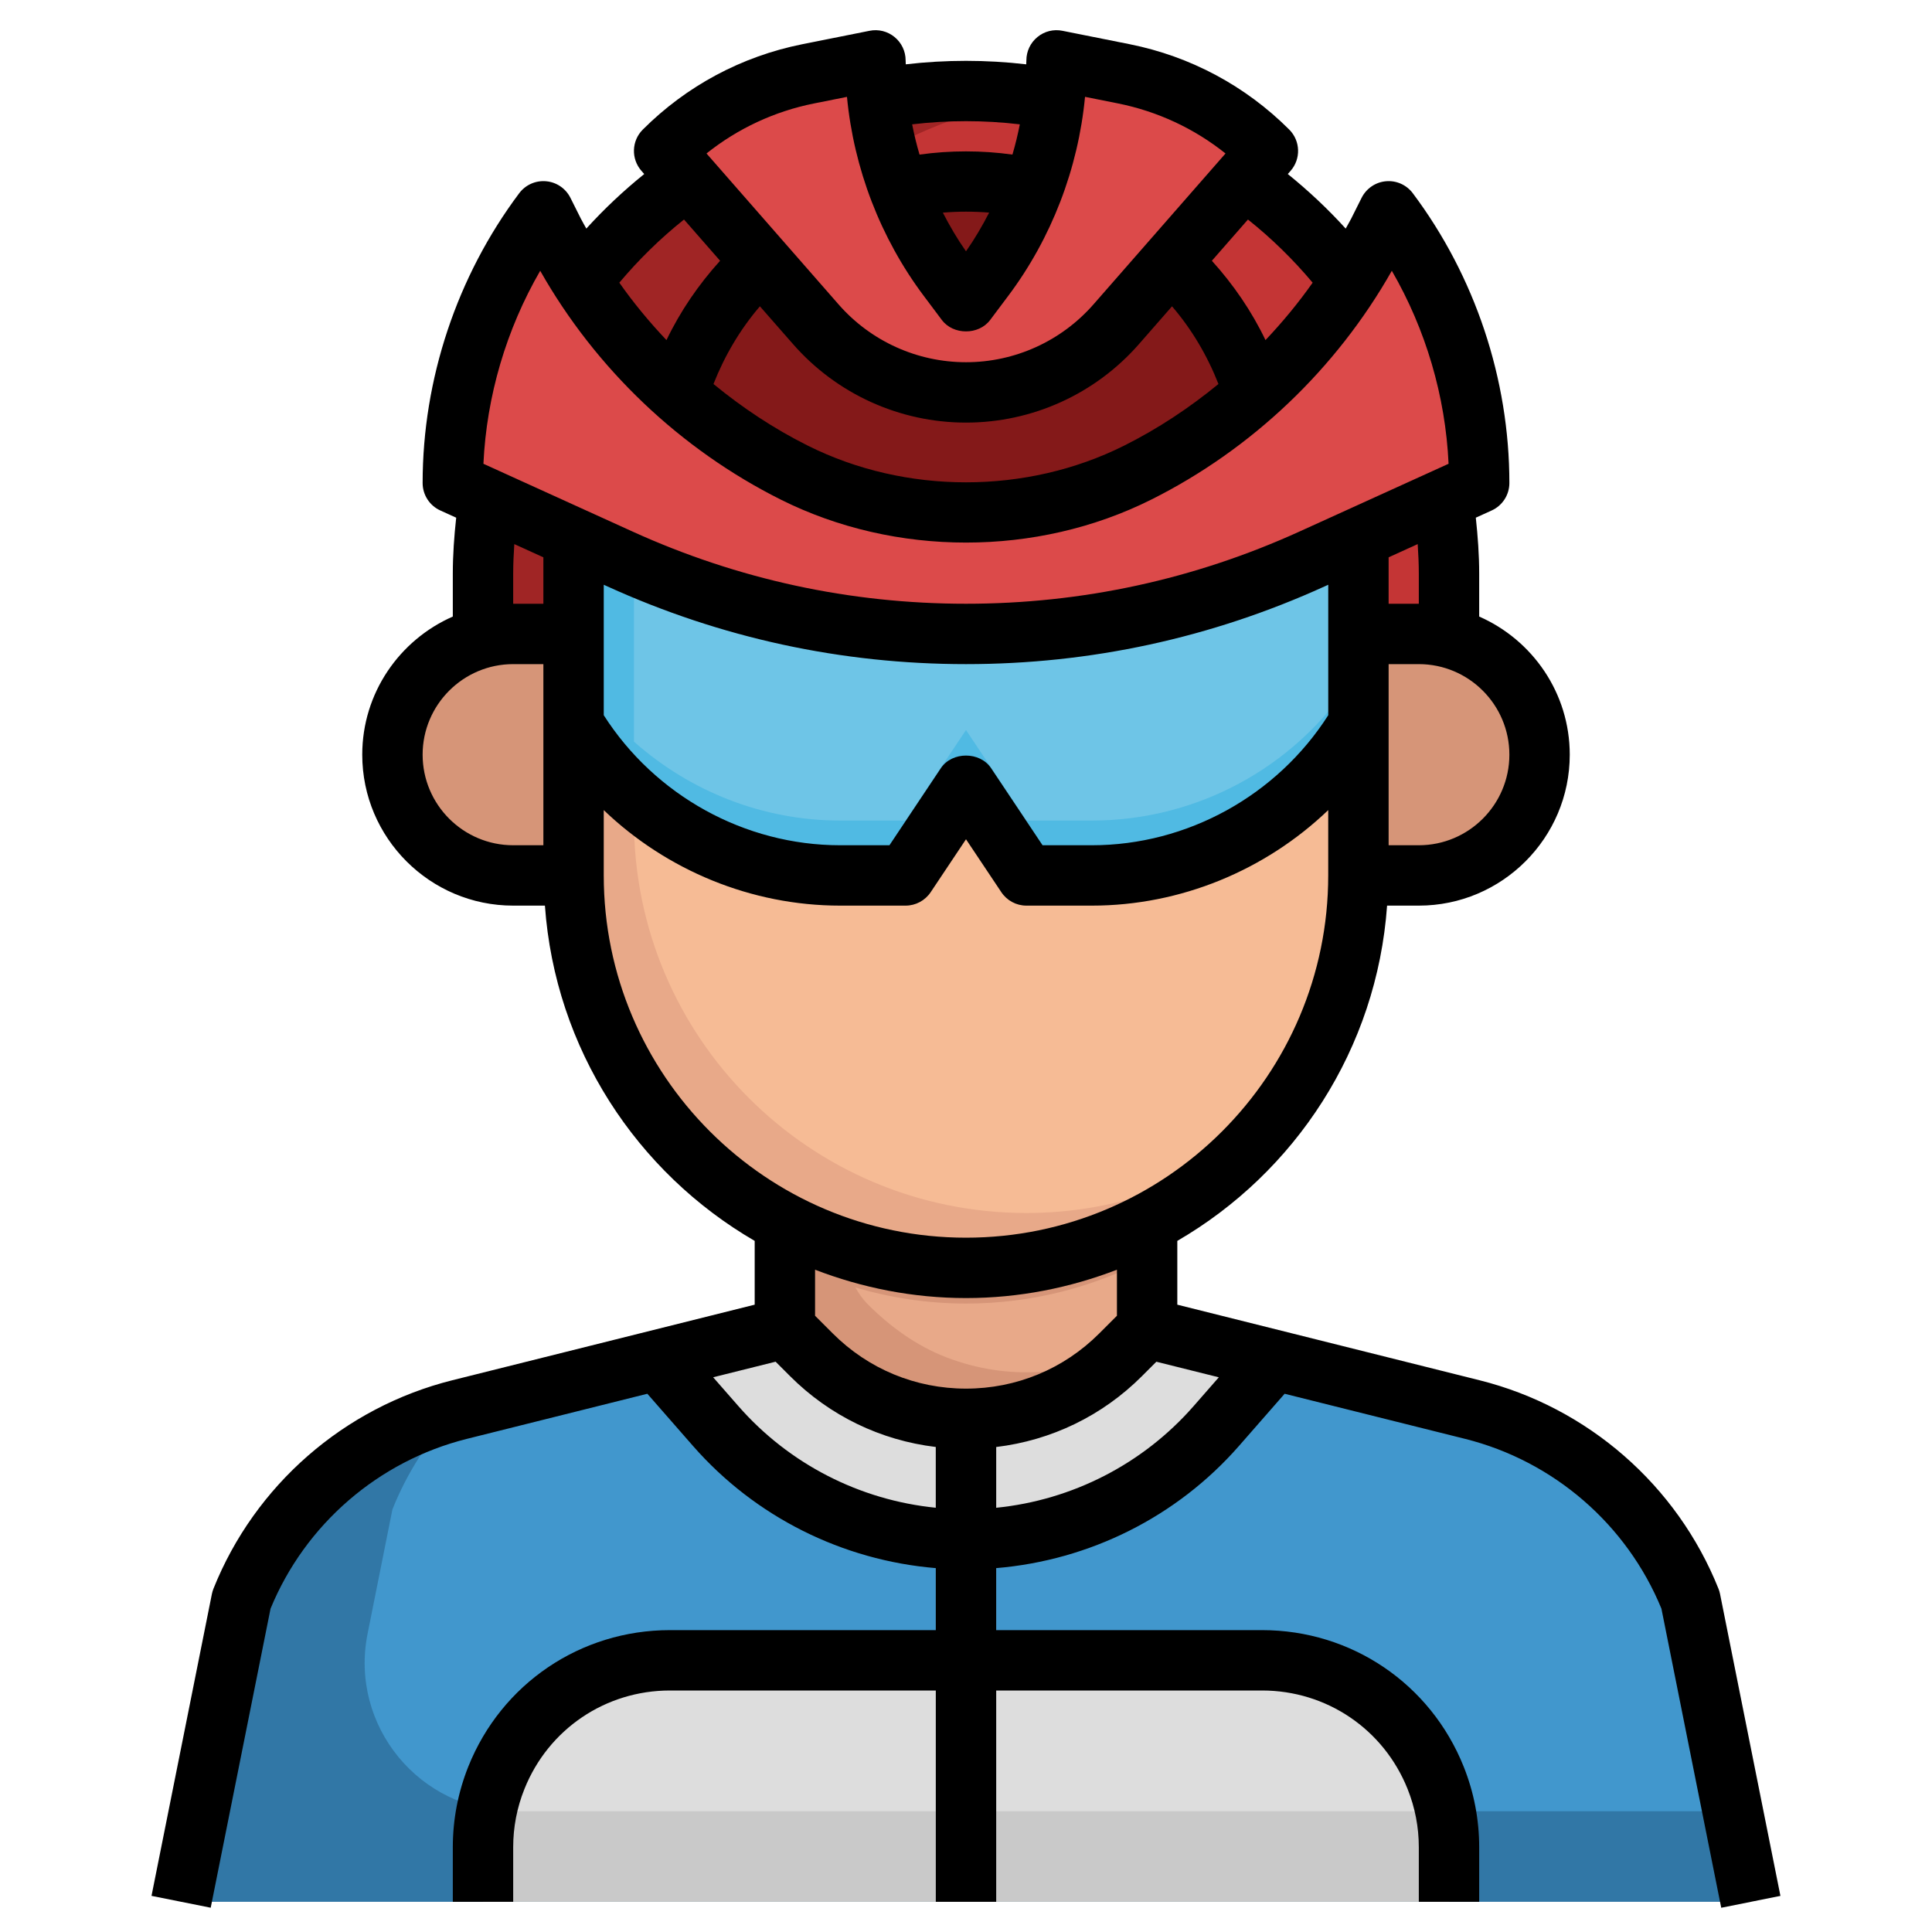
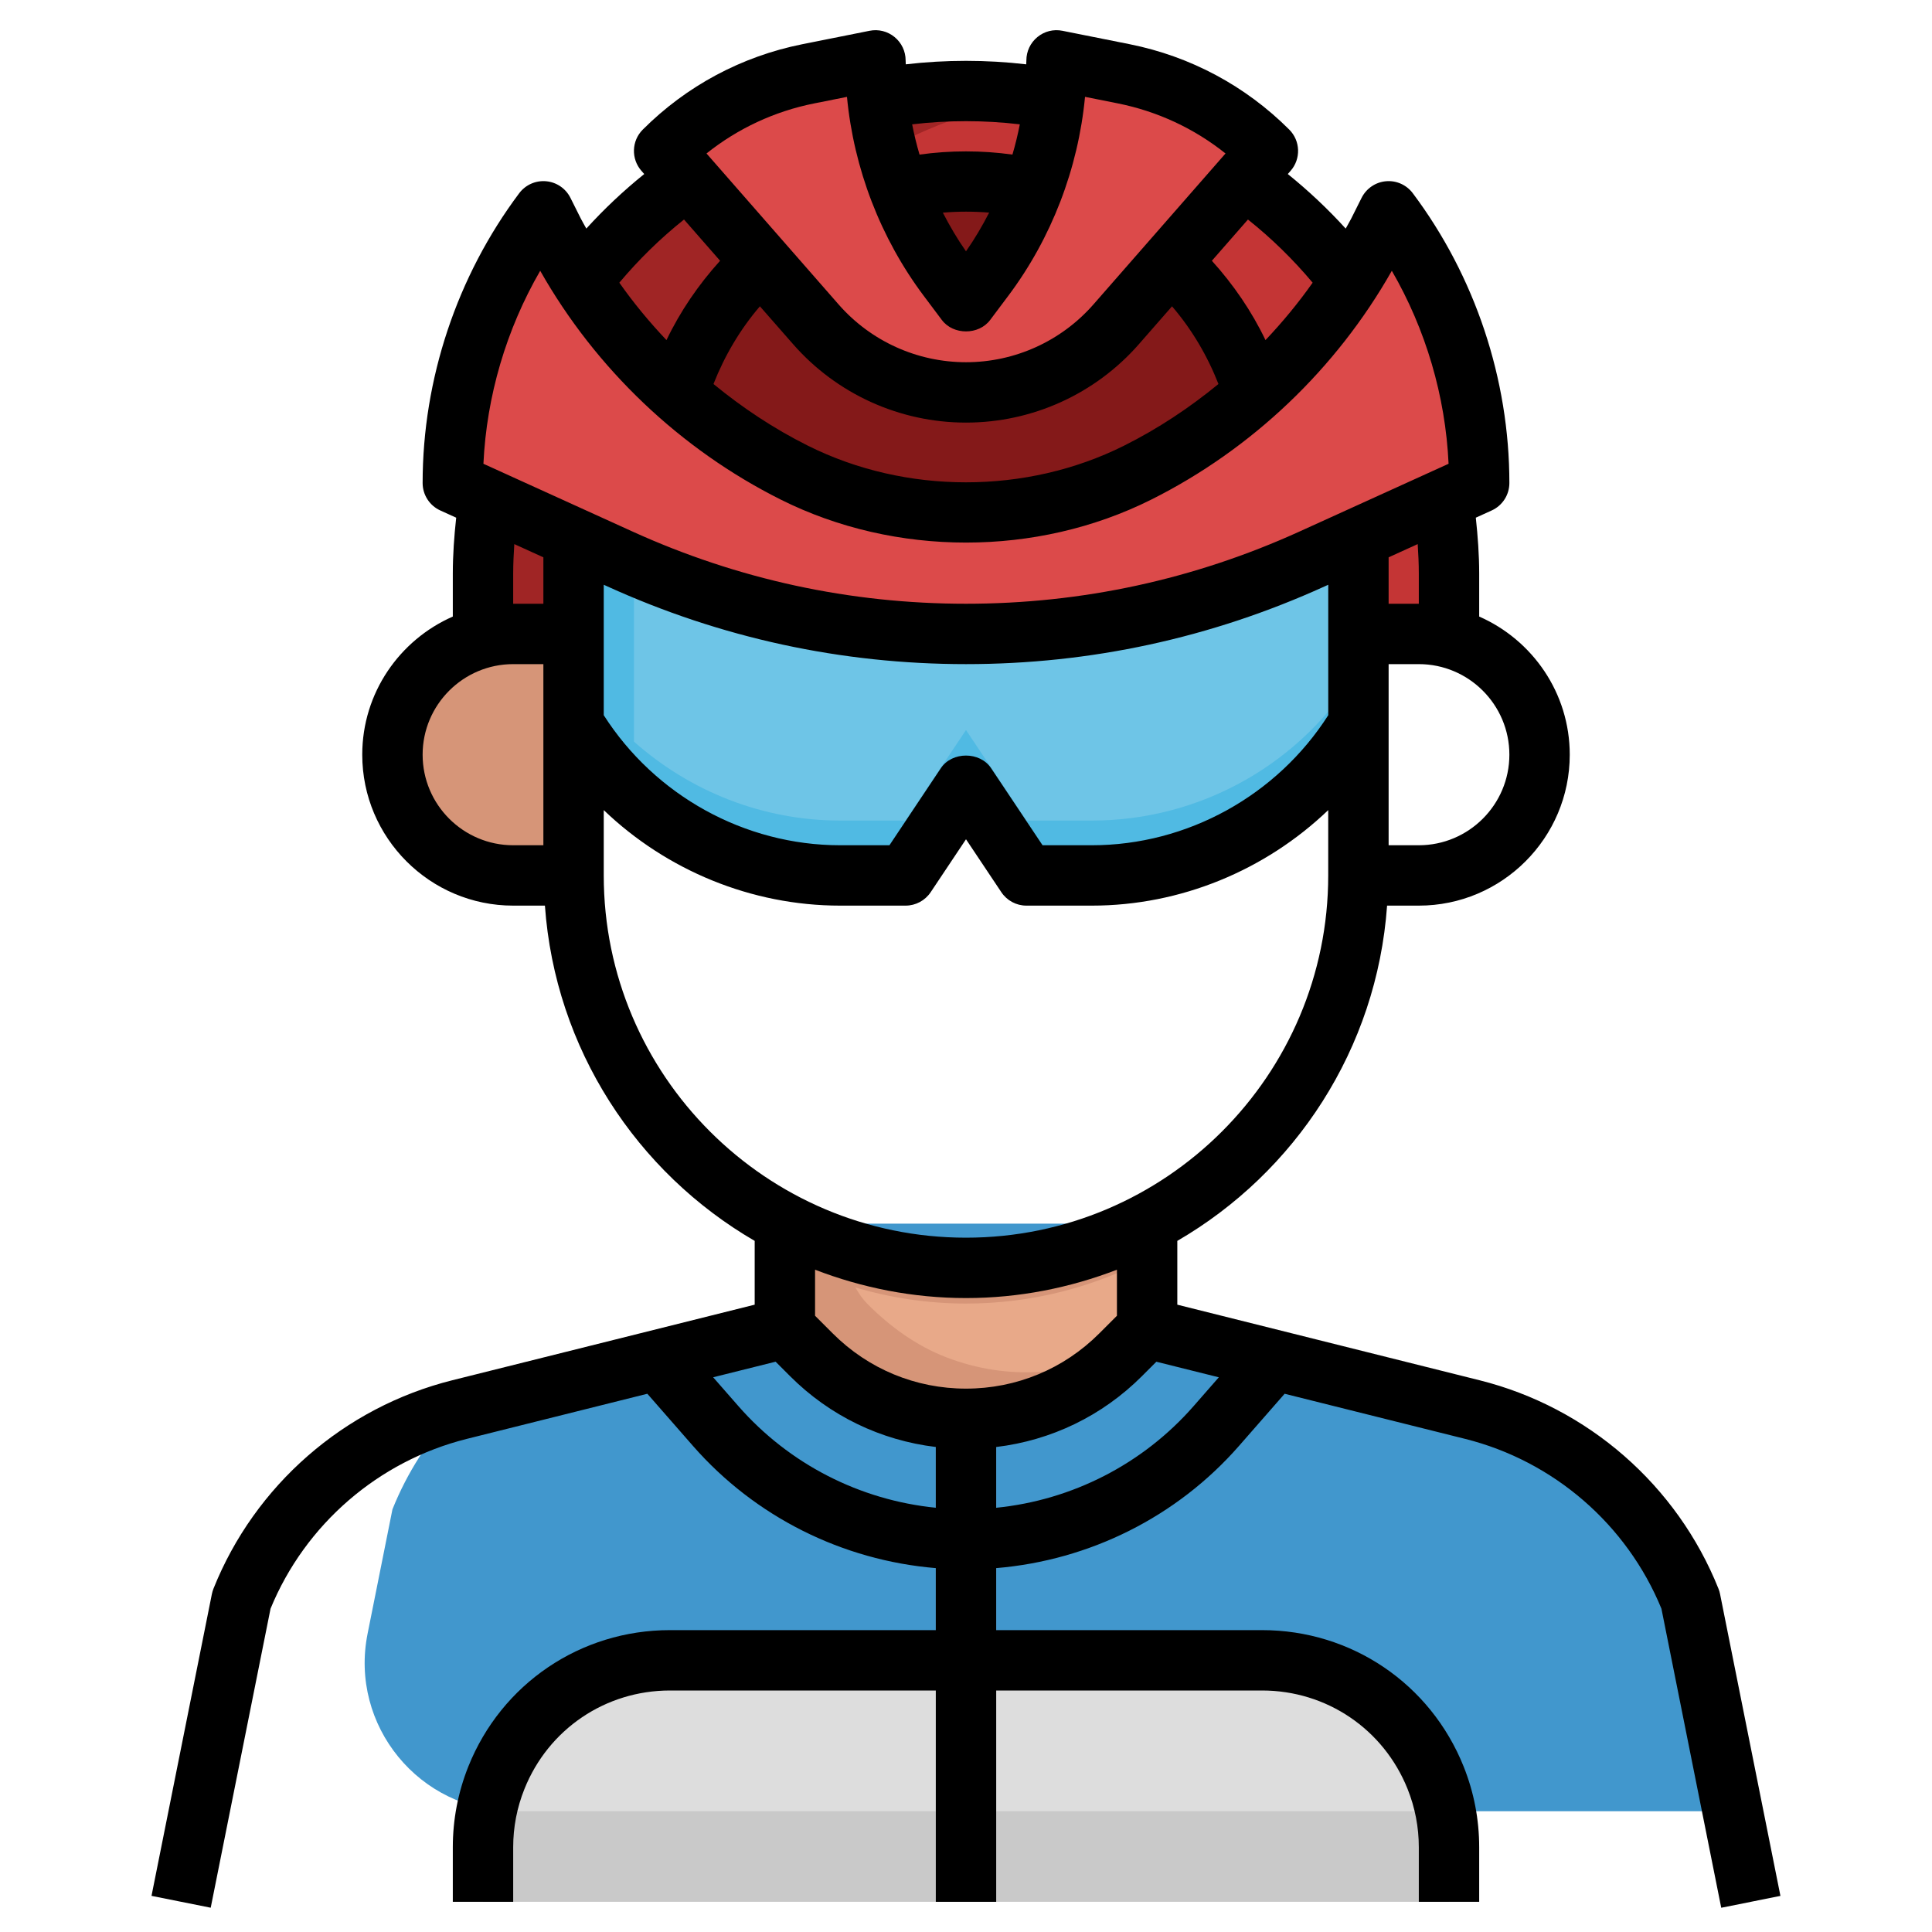
<svg xmlns="http://www.w3.org/2000/svg" id="Layer_7" style="enable-background:new 0 0 64 64;" version="1.1" viewBox="0 0 64 64" xml:space="preserve">
  <g>
-     <path d="M58,63l-2-10l0,0c-1.256-3.14-3.943-5.486-7.224-6.306L38,44v-3.465H26V44l-10.776,2.694 C11.943,47.514,9.256,49.86,8,53l0,0L6,63H58z" style="fill:#3177A6;" />
    <path d="M56,53c-1.256-3.14-3.943-5.486-7.224-6.306L38,44v-3.465H26V44l-10.776,2.694 c-0.051,0.013-0.099,0.034-0.15,0.047C14.201,47.68,13.489,48.777,13,50l-0.823,4.117C11.568,57.16,13.896,60,17,60h40.4L56,53z" style="fill:#4197CD;" />
-     <path d="M19,17.818V29c0,7.18,5.82,13,13,13h0c7.18,0,13-5.82,13-13V17.818" style="fill:#E8A989;" />
    <path d="M16,21v-2c0-8.837,7.163-16,16-16h0c8.837,0,16,7.163,16,16v2" style="fill:#A02525;" />
    <path d="M34.5,3.214C26.854,4.417,21,11.016,21,19v2h27v-2C48,11.016,42.146,4.417,34.5,3.214z" style="fill:#C43535;" />
    <path d="M19,21h-2c-2.209,0-4,1.791-4,4v0c0,2.209,1.791,4,4,4l2,0" style="fill:#D69578;" />
-     <path d="M45,21h2c2.209,0,4,1.791,4,4v0c0,2.209-1.791,4-4,4h-2" style="fill:#D69578;" />
-     <path d="M21.795,45.051l1.913,2.186C25.8,49.628,28.823,51,32,51h0c3.177,0,6.2-1.372,8.293-3.763 l1.913-2.186L38,44l-0.879,0.879C35.763,46.237,33.921,47,32,47h0c-1.921,0-3.763-0.763-5.121-2.121L26,44L21.795,45.051z" style="fill:#DDDDDD;" />
    <path d="M16,63v-1.807c0-0.788,0.15-1.568,0.443-2.3l0,0C17.383,56.542,19.66,55,22.193,55h19.615 c2.532,0,4.809,1.542,5.75,3.893l0,0C47.85,59.624,48,60.405,48,61.193V63" style="fill:#C9C9C9;" />
    <path d="M47.557,58.893C46.617,56.542,44.34,55,41.807,55H22.193c-2.532,0-4.809,1.542-5.75,3.893 c-0.133,0.332-0.227,0.677-0.301,1.025C16.421,59.967,16.706,60,17,60h30.882C47.808,59.623,47.701,59.251,47.557,58.893z" style="fill:#DDDDDD;" />
    <rect height="18.001" style="fill:#B5B5B5;" width="2" x="31" y="44.999" />
    <path d="M38,40.54V44l-0.88,0.88C35.76,46.24,33.92,47,32,47s-3.76-0.76-5.12-2.12L26,44v-3.46 c1.8,0.93,3.84,1.46,6,1.46S36.2,41.47,38,40.54z" style="fill:#D69578;" />
    <path d="M28.336,42.649c0.112,0.198,0.241,0.387,0.404,0.551c0.748,0.749,1.621,1.383,2.609,1.763 c2.059,0.792,4.232,0.607,6.027-0.339L38,44v-2.292c-1.796,0.937-3.834,1.474-6,1.474C30.727,43.182,29.499,42.991,28.336,42.649z" style="fill:#E8A989;" />
-     <path d="M21,27.182c0,7.18,5.82,13,13,13c2.88,0,5.531-0.948,7.686-2.532C43.74,35.35,45,32.326,45,29 V17.818H21V27.182z" style="fill:#F6BB95;" />
    <path d="M22.446,13.038c0.525-1.696,1.489-3.198,2.759-4.375l4.572-2.415C30.492,6.086,31.236,6,32,6h0 c0.764,0,1.508,0.086,2.223,0.248l4.572,2.415c1.27,1.177,2.234,2.679,2.759,4.375L42,18l-10,2l-10-4" style="fill:#841919;" />
    <path d="M32,12.999L32,12.999c1.906,0.001,3.72-0.822,4.976-2.257L42,5l0,0 c-1.304-1.304-2.965-2.193-4.773-2.555L35,2v0c0,2.596-0.842,5.123-2.4,7.2L32,10l-0.6-0.8C29.842,7.123,29,4.596,29,2v0 l-2.227,0.445C24.965,2.807,23.304,3.696,22,5l0,0l5.024,5.742C28.28,12.177,30.094,13,32,12.999L32,12.999z" style="fill:#DC4A4A;" />
    <path d="M19,17.818v6.183c1.861,3.102,5.214,5,8.831,4.999l2.168,0L32,26.001L34.001,29l2.168,0 c3.617,0.001,6.97-1.897,8.831-4.999v-6.183H19z" style="fill:#50BAE3;" />
    <path d="M21,24.566c1.859,1.653,4.273,2.616,6.831,2.616l2.168,0L32,24.183l2.001,2.999l2.168,0 c3.617,0.001,6.97-1.897,8.831-4.999v-4.365H21V24.566z" style="fill:#6EC5E7;" />
    <path d="M32,21L32,21c3.954,0,7.862-0.847,11.462-2.483L49,16v0c0-3.246-1.053-6.404-3-9l0,0l-0.342,0.683 c-1.726,3.451-4.524,6.25-7.975,7.975l0,0C35.919,16.541,33.973,17,32,17h0h0c-1.973,0-3.919-0.459-5.683-1.342l0,0 c-3.451-1.726-6.25-4.524-7.975-7.975L18,7l0,0c-1.947,2.596-3,5.754-3,9v0l5.538,2.517C24.138,20.153,28.046,21,32,21L32,21z" style="fill:#DC4A4A;" />
    <path d="M8.962,53.289c1.147-2.792,3.573-4.892,6.505-5.625l5.977-1.494l1.51,1.726c2.061,2.355,4.952,3.792,8.045,4.05V54h-8.808 c-2.958,0-5.58,1.775-6.678,4.521C15.173,59.375,15,60.273,15,61.192V63h2v-1.808c0-0.664,0.125-1.312,0.372-1.928 C18.165,57.281,20.057,56,22.192,56H31v7h2v-7h8.808c2.136,0,4.028,1.281,4.821,3.264C46.875,59.88,47,60.529,47,61.192V63h2 v-1.808c0-0.919-0.173-1.817-0.514-2.671C47.387,55.775,44.766,54,41.808,54H33v-2.054c3.093-0.259,5.984-1.695,8.045-4.05 l1.51-1.726l5.977,1.494c2.932,0.733,5.358,2.832,6.505,5.625l1.981,9.908l1.961-0.393l-2-10c-0.012-0.06-0.029-0.118-0.052-0.175 c-1.371-3.428-4.329-6.009-7.911-6.905L39,43.219v-2.113c3.905-2.267,6.611-6.359,6.949-11.106H47c2.757,0,5-2.243,5-5 c0-2.045-1.237-3.802-3-4.576V19c0-0.62-0.046-1.238-0.112-1.851l0.526-0.239C49.771,16.748,50,16.392,50,16 c0-3.439-1.136-6.848-3.2-9.6c-0.208-0.277-0.545-0.428-0.89-0.396c-0.345,0.031-0.649,0.239-0.805,0.549l-0.342,0.683 c-0.057,0.115-0.126,0.223-0.185,0.336c-0.592-0.651-1.233-1.254-1.918-1.807l0.093-0.106c0.347-0.396,0.327-0.994-0.045-1.366 c-1.448-1.448-3.275-2.426-5.284-2.828L35.196,1.02c-0.295-0.06-0.599,0.016-0.83,0.207C34.134,1.417,34,1.7,34,2 c0,0.044-0.005,0.087-0.005,0.131c-1.323-0.154-2.667-0.154-3.99,0C30.005,2.087,30,2.044,30,2c0-0.3-0.134-0.583-0.366-0.773 c-0.232-0.191-0.536-0.267-0.83-0.207l-2.227,0.445c-2.009,0.402-3.836,1.38-5.284,2.828c-0.373,0.372-0.392,0.969-0.045,1.366 l0.093,0.106c-0.686,0.553-1.327,1.156-1.918,1.807c-0.06-0.113-0.128-0.221-0.185-0.336l-0.342-0.683 c-0.155-0.31-0.46-0.518-0.805-0.549C17.744,5.973,17.408,6.123,17.2,6.4C15.136,9.152,14,12.561,14,16 c0,0.392,0.229,0.748,0.586,0.91l0.526,0.239C15.045,17.763,15,18.381,15,19v1.424c-1.763,0.774-3,2.531-3,4.576 c0,2.757,2.243,5,5,5h1.051c0.338,4.746,3.045,8.839,6.949,11.106v2.113l-10.018,2.504c-3.582,0.896-6.54,3.477-7.911,6.905 c-0.022,0.057-0.04,0.116-0.052,0.175l-2,10l1.961,0.393L8.962,53.289z M40.375,45.625l-0.835,0.954 c-1.682,1.922-4.024,3.115-6.54,3.368v-2.013c1.822-0.219,3.51-1.029,4.828-2.347l0.478-0.478L40.375,45.625z M20,19.371 l0.124,0.056C23.88,21.134,27.875,22,32,22s8.12-0.866,11.876-2.573L44,19.371v4.321C42.304,26.35,39.333,28,36.17,28 c0,0-0.001,0-0.001,0l-1.633,0l-1.705-2.554c-0.371-0.556-1.292-0.556-1.663,0L29.464,28l-1.633,0c0,0-0.001,0-0.001,0 c-3.163,0-6.133-1.65-7.83-4.308V19.371z M50,25c0,1.654-1.346,3-3,3h-1v-6h1C48.654,22,50,23.346,50,25z M47,19v1h-1v-1.538 l0.963-0.438C46.984,18.349,47,18.674,47,19z M43.483,9.364c-0.473,0.672-0.997,1.305-1.562,1.902 c-0.458-0.957-1.061-1.837-1.776-2.628l1.195-1.366C42.124,7.896,42.839,8.597,43.483,9.364z M26.272,11.401 c1.445,1.651,3.532,2.598,5.726,2.598c0.001,0,0.002,0,0.004,0c2.194,0,4.281-0.947,5.726-2.598l1.097-1.254 c0.657,0.765,1.17,1.637,1.538,2.574c-0.964,0.791-2.009,1.484-3.128,2.043c-3.235,1.618-7.236,1.618-10.472,0 c-1.119-0.559-2.164-1.252-3.128-2.043c0.368-0.936,0.881-1.808,1.538-2.574L26.272,11.401z M33.783,4.119 c-0.067,0.338-0.147,0.672-0.245,1.002c-1.018-0.142-2.058-0.142-3.077,0c-0.098-0.33-0.178-0.664-0.245-1.002 C31.399,3.979,32.601,3.979,33.783,4.119z M32.767,7.043C32.539,7.486,32.287,7.916,32,8.325c-0.287-0.408-0.539-0.839-0.767-1.281 C31.743,7.001,32.257,7.001,32.767,7.043z M26.97,3.426l1.087-0.217C28.283,5.583,29.166,7.888,30.6,9.8l0.6,0.8 c0.378,0.504,1.222,0.504,1.6,0l0.6-0.8c1.435-1.913,2.317-4.217,2.543-6.592l1.087,0.217c1.313,0.263,2.531,0.831,3.567,1.659 l-4.374,4.999c-1.065,1.217-2.604,1.916-4.221,1.916c0,0-0.001,0-0.001,0c0,0,0,0-0.001,0s-0.001,0-0.001,0 c-1.617,0-3.156-0.698-4.221-1.916l-4.374-4.999C24.439,4.257,25.656,3.688,26.97,3.426z M22.659,7.272l1.195,1.366 c-0.715,0.791-1.318,1.67-1.776,2.628c-0.565-0.596-1.089-1.229-1.562-1.902C21.161,8.597,21.876,7.896,22.659,7.272z M17.895,8.97 c1.836,3.243,4.638,5.914,7.975,7.583c3.788,1.894,8.473,1.894,12.261,0c3.337-1.668,6.139-4.34,7.975-7.583 c1.124,1.942,1.776,4.149,1.88,6.393l-4.937,2.244C39.555,19.195,35.837,20,32,20s-7.555-0.805-11.049-2.393l-4.937-2.244 C16.119,13.12,16.771,10.912,17.895,8.97z M17,19c0-0.326,0.016-0.651,0.037-0.976L18,18.462V20h-1V19z M14,25c0-1.654,1.346-3,3-3 h1v6h-1C15.346,28,14,26.654,14,25z M20,29v-2.164C22.081,28.83,24.89,30,27.83,30c0,0,0.001,0,0.001,0l2.167,0 c0.334,0,0.646-0.167,0.832-0.445L32,27.802l1.17,1.752C33.355,29.833,33.667,30,34.001,30l2.167,0c0,0,0,0,0.001,0 c2.94,0,5.748-1.17,7.83-3.164V29c0,6.617-5.383,12-12,12S20,35.617,20,29z M32,43c1.763,0,3.445-0.341,5-0.939v1.525l-0.586,0.586 C35.235,45.351,33.667,46,32,46s-3.235-0.649-4.414-1.828L27,43.586v-1.525C28.555,42.659,30.237,43,32,43z M25.693,45.108 l0.478,0.478c1.318,1.318,3.006,2.128,4.828,2.347v2.013c-2.516-0.252-4.858-1.446-6.54-3.368l-0.835-0.954L25.693,45.108z" />
  </g>
</svg>